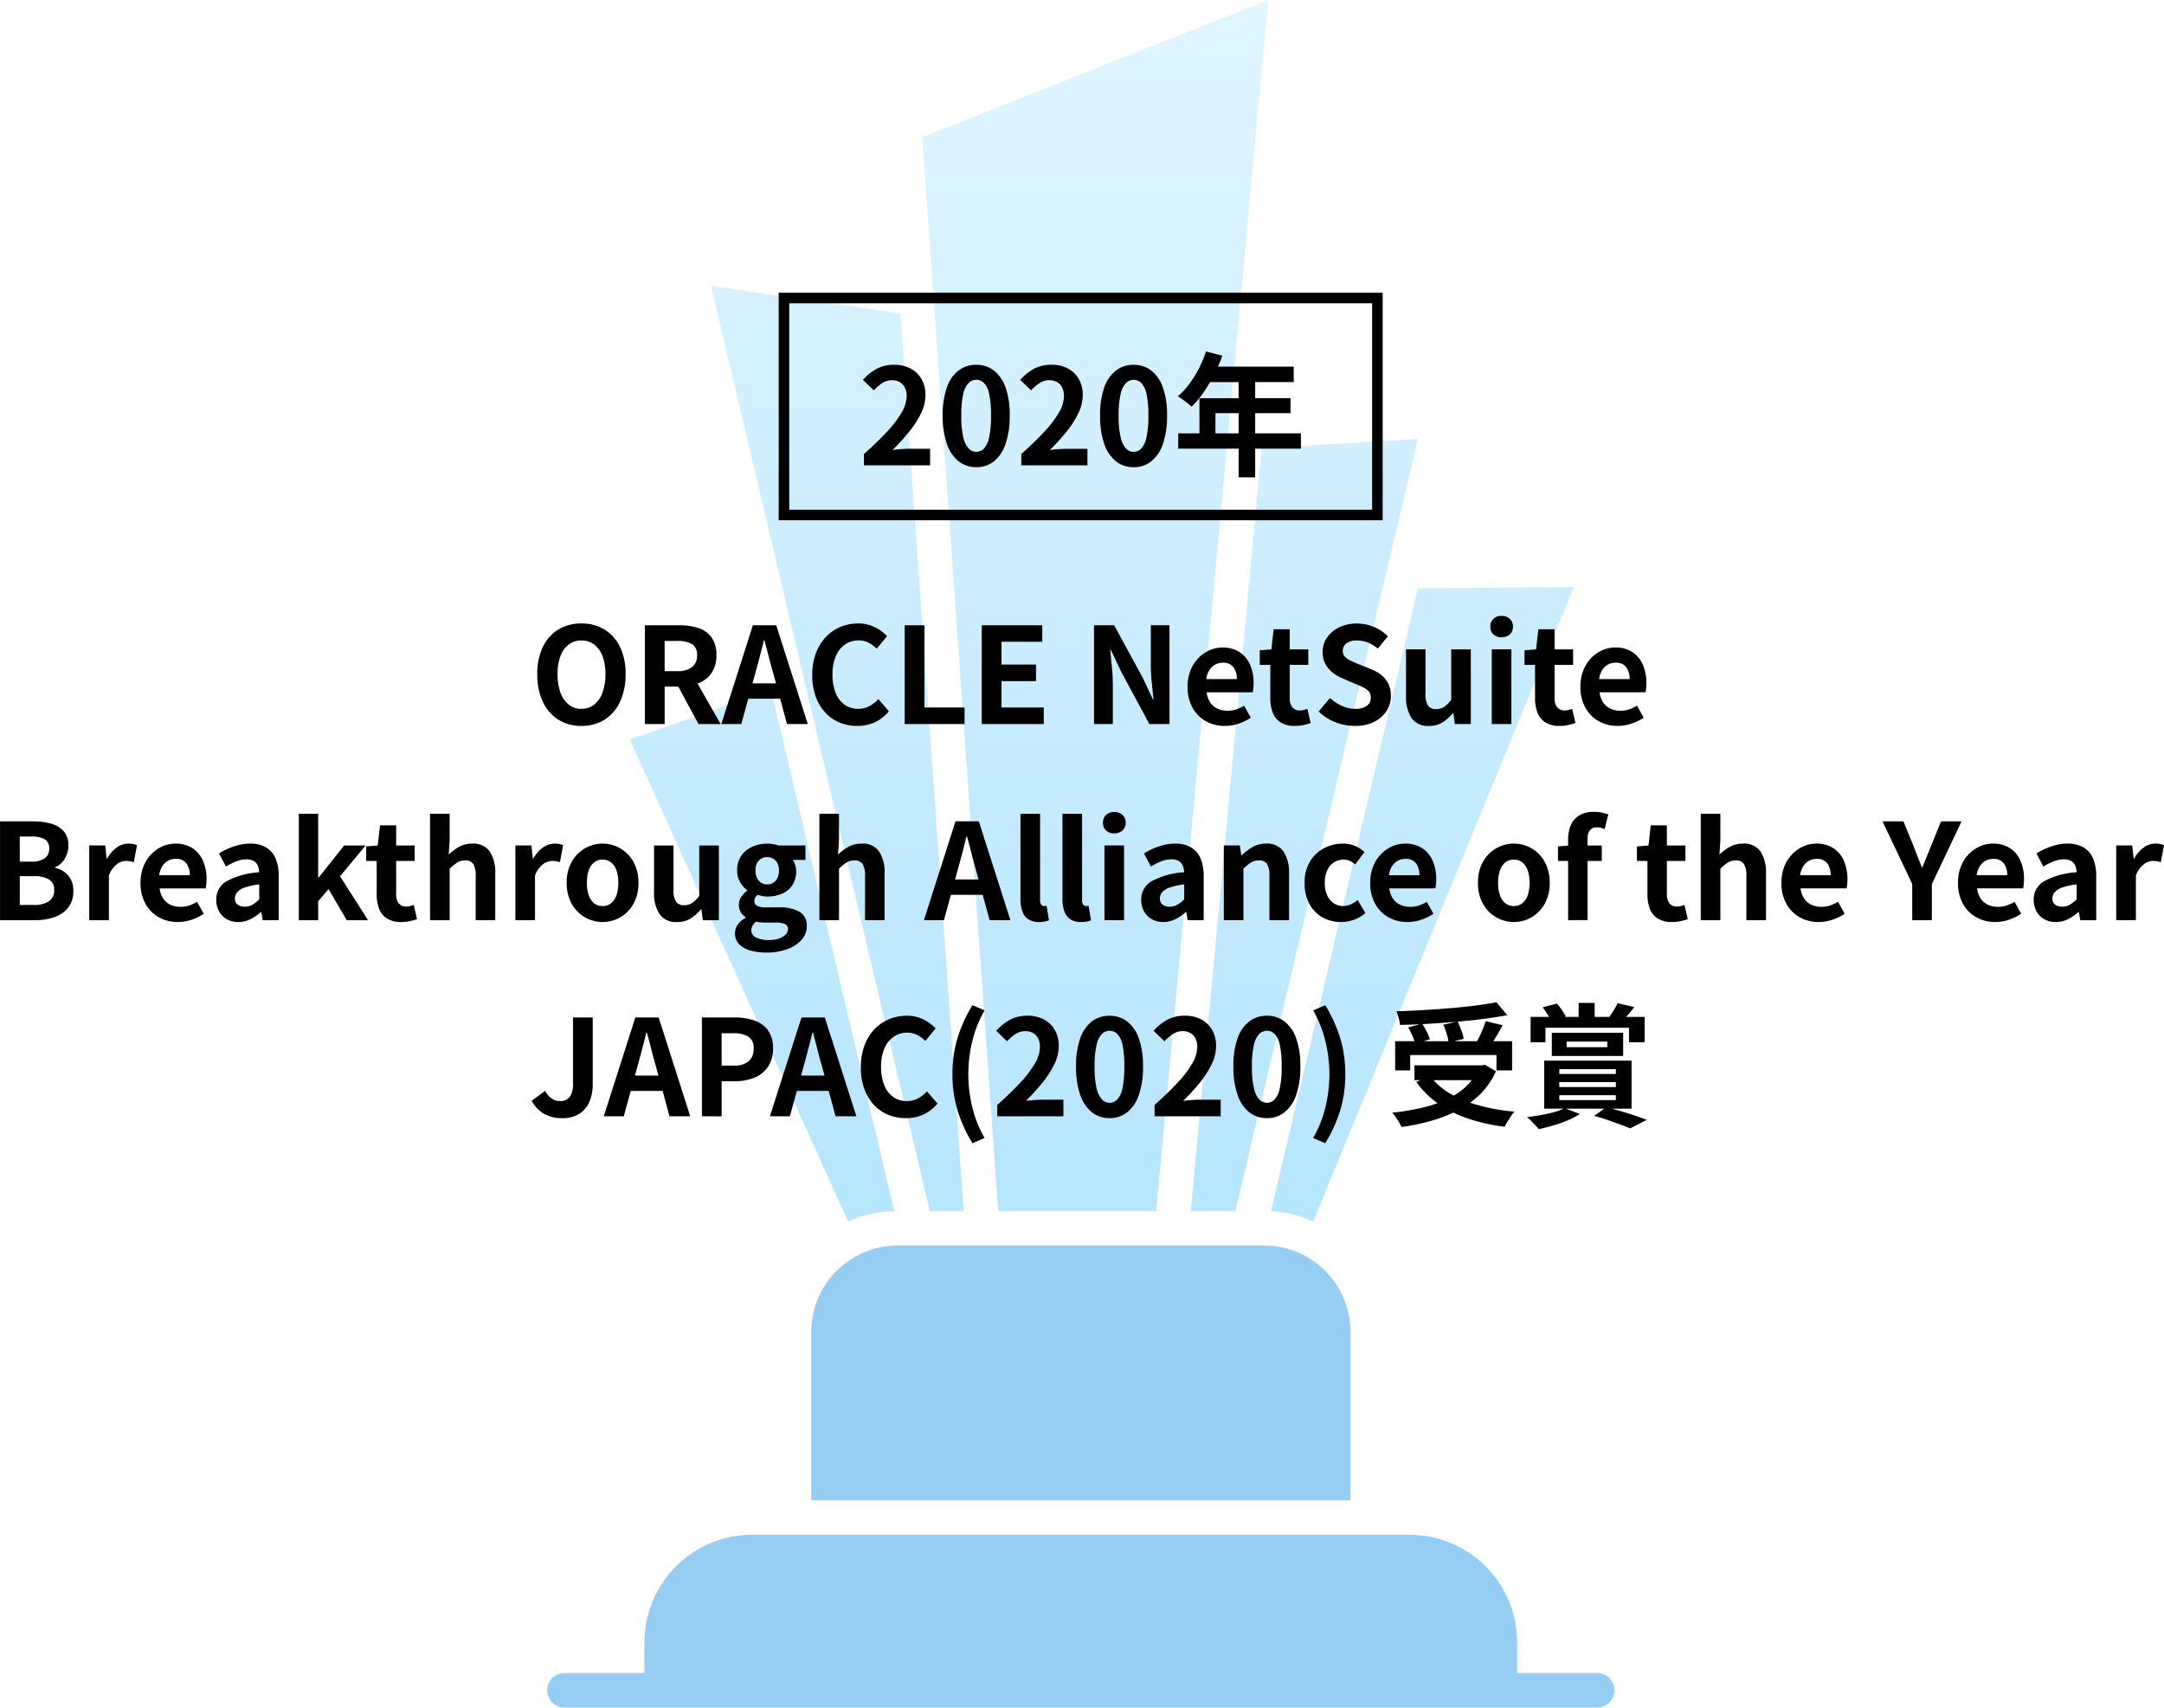
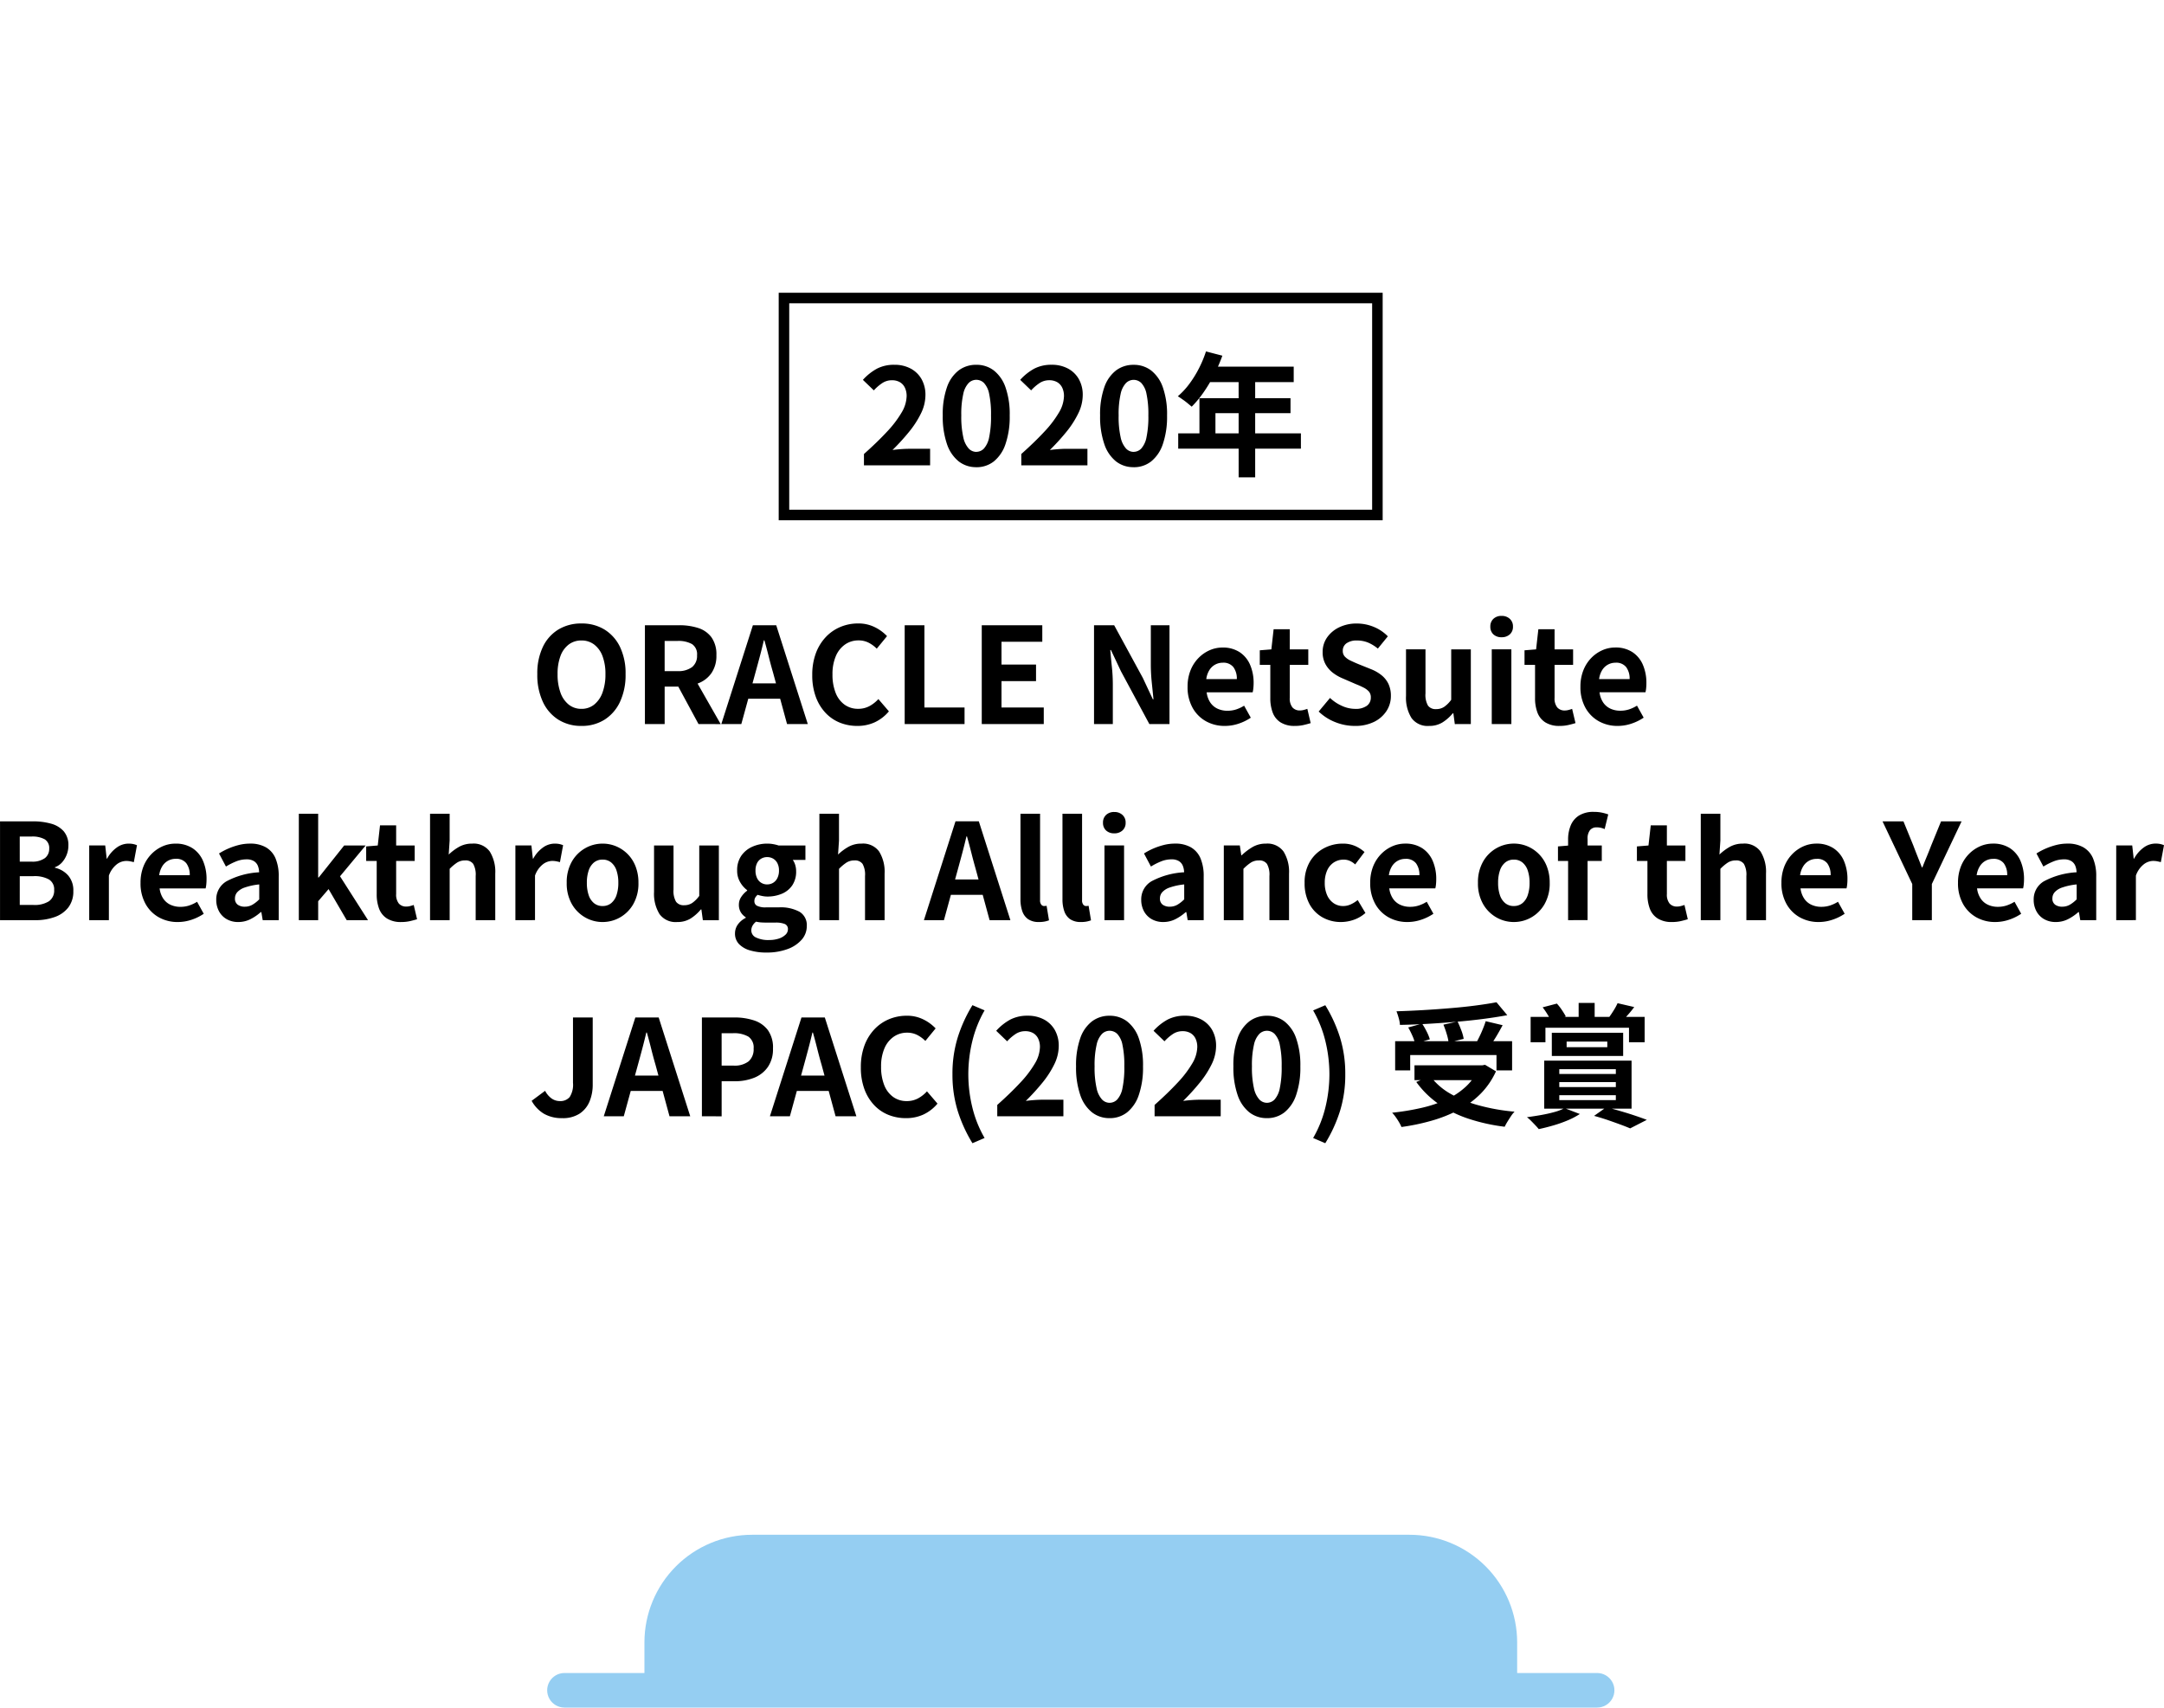
<svg xmlns="http://www.w3.org/2000/svg" width="205.644" height="162.254" viewBox="0 0 205.644 162.254">
  <defs>
    <linearGradient id="linear-gradient" x1="0.5" x2="0.5" y2="1" gradientUnits="objectBoundingBox">
      <stop offset="0" stop-color="#c1ecff" />
      <stop offset="1" stop-color="#6ecdff" />
    </linearGradient>
    <clipPath id="clip-path">
-       <path id="パス_7379" data-name="パス 7379" d="M15.851,36.03a8.216,8.216,0,0,0-8.212,8.209v16H58.881v-16a8.214,8.214,0,0,0-8.209-8.209Z" transform="translate(-7.639 -36.03)" fill="#95cef2" />
-     </clipPath>
+       </clipPath>
    <clipPath id="clip-path-2">
      <path id="パス_7380" data-name="パス 7380" d="M19.466,44.4A10.23,10.23,0,0,0,9.24,54.628v2.907h-7.6a1.642,1.642,0,1,0,0,3.285H99.775a1.642,1.642,0,1,0,0-3.285h-7.6V54.628A10.231,10.231,0,0,0,81.948,44.4Z" transform="translate(0 -44.396)" fill="#95cef2" />
    </clipPath>
  </defs>
  <g id="award_01" transform="translate(1813 22740.789)">
    <g id="グループ_3972" data-name="グループ 3972" transform="translate(-1761 -22740.789)">
-       <path id="パス_7378" data-name="パス 7378" d="M2.389,70.261l20.76,45.822a10.154,10.154,0,0,1,4.372-.985l-11.7-49.534ZM77.282,55.9,63.321,115.1a10.132,10.132,0,0,1,4.007.985L92.1,55.775ZM62.435,42.6,55.7,115.065h4.237L77.282,41.713ZM30.9,115.065H34.12l-6.011-85.3-18-2.595ZM30.181,13.037,37.4,115.065H52.416L63.059,0Z" transform="translate(5.458)" opacity="0.5" fill="url(#linear-gradient)" />
      <g id="グループ_3565" data-name="グループ 3565" transform="translate(25.092 118.349)">
        <g id="グループ_3564" data-name="グループ 3564" clip-path="url(#clip-path)">
-           <rect id="長方形_11491" data-name="長方形 11491" width="24.632" height="51.441" transform="translate(-0.2 24.208) rotate(-89.526)" fill="#95cef2" />
-         </g>
+           </g>
      </g>
      <g id="グループ_3567" data-name="グループ 3567" transform="translate(0 145.83)">
        <g id="グループ_3566" data-name="グループ 3566" clip-path="url(#clip-path-2)">
          <rect id="長方形_11492" data-name="長方形 11492" width="17.263" height="101.55" transform="matrix(0.008, -1, 1, 0.008, -0.136, 16.423)" fill="#95cef2" />
        </g>
      </g>
    </g>
    <path id="パス_8039" data-name="パス 8039" d="M-83.849-3.333a4.042,4.042,0,0,1-2.186-.589,3.97,3.97,0,0,1-1.476-1.692,6.012,6.012,0,0,1-.532-2.636,5.815,5.815,0,0,1,.532-2.6,3.872,3.872,0,0,1,1.476-1.647,4.144,4.144,0,0,1,2.186-.57,4.1,4.1,0,0,1,2.192.577,3.936,3.936,0,0,1,1.47,1.647,5.774,5.774,0,0,1,.532,2.591,6.012,6.012,0,0,1-.532,2.636,3.985,3.985,0,0,1-1.47,1.692A4.033,4.033,0,0,1-83.849-3.333Zm0-1.622a1.894,1.894,0,0,0,1.21-.405,2.572,2.572,0,0,0,.792-1.147,4.943,4.943,0,0,0,.279-1.742,4.734,4.734,0,0,0-.279-1.717,2.45,2.45,0,0,0-.792-1.1,1.955,1.955,0,0,0-1.21-.386,1.955,1.955,0,0,0-1.21.386,2.409,2.409,0,0,0-.786,1.1,4.833,4.833,0,0,0-.272,1.717,5.048,5.048,0,0,0,.272,1.742,2.53,2.53,0,0,0,.786,1.147A1.894,1.894,0,0,0-83.849-4.955Zm6.032,1.445V-12.9h3.257a5.8,5.8,0,0,1,1.8.26,2.5,2.5,0,0,1,1.267.887,2.786,2.786,0,0,1,.469,1.7,2.891,2.891,0,0,1-.469,1.7,2.712,2.712,0,0,1-1.267.976,4.932,4.932,0,0,1-1.8.31h-1.381V-3.51Zm1.875-5.031h1.216a2.181,2.181,0,0,0,1.388-.38,1.358,1.358,0,0,0,.475-1.128,1.149,1.149,0,0,0-.475-1.058,2.636,2.636,0,0,0-1.388-.3h-1.216Zm3.219,5.031L-74.9-7.54l1.318-1.166,2.965,5.2Zm2.167,0,3-9.39h2.217l3,9.39H-64.31L-65.64-8.4q-.215-.735-.412-1.527t-.412-1.54h-.051q-.177.76-.386,1.546T-67.313-8.4L-68.656-3.51Zm1.863-2.408V-7.375h4.46v1.457Zm11.062,2.585a4.412,4.412,0,0,1-1.66-.31,3.827,3.827,0,0,1-1.362-.931A4.424,4.424,0,0,1-61.579-6.1a5.884,5.884,0,0,1-.336-2.065,5.838,5.838,0,0,1,.342-2.072,4.524,4.524,0,0,1,.944-1.54,4.051,4.051,0,0,1,1.394-.963,4.327,4.327,0,0,1,1.679-.329,3.459,3.459,0,0,1,1.6.361,4.059,4.059,0,0,1,1.147.843l-.976,1.191a3.053,3.053,0,0,0-.779-.57,2.084,2.084,0,0,0-.957-.215,2.2,2.2,0,0,0-1.273.386,2.538,2.538,0,0,0-.881,1.109,4.306,4.306,0,0,0-.317,1.736,4.636,4.636,0,0,0,.3,1.755,2.491,2.491,0,0,0,.849,1.121,2.159,2.159,0,0,0,1.286.393,2.222,2.222,0,0,0,1.083-.26,3.2,3.2,0,0,0,.843-.665l1,1.166a3.916,3.916,0,0,1-1.33,1.033A3.912,3.912,0,0,1-57.632-3.333Zm4.5-.177V-12.9h1.875v7.818h3.814V-3.51Zm7.324,0V-12.9h5.753v1.571h-3.877v2.167h3.282v1.571h-3.282v2.509h4.017V-3.51Zm10.669,0V-12.9h1.913L-30.5-7.895l.95,2.027h.063q-.076-.735-.165-1.609a16.594,16.594,0,0,1-.089-1.673V-12.9h1.774v9.39h-1.913l-2.7-5.018-.95-2.015h-.063q.063.76.152,1.609a15.974,15.974,0,0,1,.089,1.66V-3.51Zm12.431.177A3.616,3.616,0,0,1-24.5-3.777a3.283,3.283,0,0,1-1.273-1.28,3.989,3.989,0,0,1-.475-2A4.15,4.15,0,0,1-25.973-8.6a3.528,3.528,0,0,1,.748-1.172,3.385,3.385,0,0,1,1.064-.748,3,3,0,0,1,1.223-.26,2.894,2.894,0,0,1,1.635.437,2.713,2.713,0,0,1,.995,1.2,4.336,4.336,0,0,1,.336,1.755A4.541,4.541,0,0,1-20-6.9a2.5,2.5,0,0,1-.063.374h-4.372a2.214,2.214,0,0,0,.342.963,1.674,1.674,0,0,0,.684.589,2.21,2.21,0,0,0,.95.2,2.671,2.671,0,0,0,.811-.12,3.518,3.518,0,0,0,.773-.361l.634,1.14a4.676,4.676,0,0,1-1.166.57A4.1,4.1,0,0,1-22.71-3.333Zm-1.761-4.448h2.9a1.826,1.826,0,0,0-.323-1.134,1.2,1.2,0,0,0-1.02-.424,1.492,1.492,0,0,0-.7.171,1.484,1.484,0,0,0-.558.52A2.132,2.132,0,0,0-24.471-7.781Zm8.414,4.448a2.461,2.461,0,0,1-1.356-.336,1.878,1.878,0,0,1-.748-.931,3.848,3.848,0,0,1-.228-1.381V-9.137h-1v-1.381l1.1-.089.215-1.913h1.533v1.913h1.761v1.47h-1.761v3.143a1.346,1.346,0,0,0,.253.9.906.906,0,0,0,.722.291,1.424,1.424,0,0,0,.367-.051q.19-.051.329-.1l.317,1.356q-.291.089-.665.177A3.66,3.66,0,0,1-16.057-3.333Zm5.689,0a4.968,4.968,0,0,1-1.837-.355A4.8,4.8,0,0,1-13.789-4.7l1.077-1.292a4,4,0,0,0,1.134.754,3.055,3.055,0,0,0,1.248.285,1.81,1.81,0,0,0,1.115-.291.938.938,0,0,0,.38-.786A.824.824,0,0,0-9.018-6.6a1.7,1.7,0,0,0-.5-.374,7.8,7.8,0,0,0-.735-.329L-11.5-7.844a4.141,4.141,0,0,1-.906-.513,2.646,2.646,0,0,1-.722-.817,2.319,2.319,0,0,1-.285-1.178,2.38,2.38,0,0,1,.418-1.381,2.934,2.934,0,0,1,1.153-.969,3.744,3.744,0,0,1,1.673-.361,4.2,4.2,0,0,1,1.609.317,3.955,3.955,0,0,1,1.343.9l-.95,1.166a3.7,3.7,0,0,0-.925-.57,2.75,2.75,0,0,0-1.077-.2,1.628,1.628,0,0,0-.969.26.846.846,0,0,0-.361.729.764.764,0,0,0,.2.545,1.78,1.78,0,0,0,.532.374q.329.158.722.323l1.229.494a3.852,3.852,0,0,1,.995.57,2.392,2.392,0,0,1,.659.824,2.644,2.644,0,0,1,.234,1.166,2.567,2.567,0,0,1-.412,1.407A2.956,2.956,0,0,1-8.511-3.726,4.031,4.031,0,0,1-10.368-3.333Zm7.071,0A1.886,1.886,0,0,1-4.97-4.087a3.657,3.657,0,0,1-.52-2.1v-4.422h1.85v4.194A2.036,2.036,0,0,0-3.4-5.259a.893.893,0,0,0,.773.329,1.357,1.357,0,0,0,.754-.209,2.837,2.837,0,0,0,.678-.678v-4.79H.669v7.1H-.852L-.991-4.537h-.051a4.134,4.134,0,0,1-.988.874A2.359,2.359,0,0,1-3.3-3.333ZM2.658-3.51v-7.1H4.521v7.1ZM3.6-11.76a1.1,1.1,0,0,1-.786-.272.966.966,0,0,1-.291-.741.97.97,0,0,1,.291-.735,1.089,1.089,0,0,1,.786-.279,1.1,1.1,0,0,1,.773.279.95.95,0,0,1,.3.735.945.945,0,0,1-.3.741A1.115,1.115,0,0,1,3.6-11.76ZM9.108-3.333a2.461,2.461,0,0,1-1.356-.336A1.878,1.878,0,0,1,7-4.6a3.849,3.849,0,0,1-.228-1.381V-9.137h-1v-1.381l1.1-.089.215-1.913H8.627v1.913h1.761v1.47H8.627v3.143a1.346,1.346,0,0,0,.253.9A.906.906,0,0,0,9.6-4.8a1.424,1.424,0,0,0,.367-.051q.19-.051.329-.1L10.616-3.6q-.291.089-.665.177A3.66,3.66,0,0,1,9.108-3.333Zm5.512,0a3.616,3.616,0,0,1-1.787-.444,3.283,3.283,0,0,1-1.273-1.28,3.989,3.989,0,0,1-.475-2A4.15,4.15,0,0,1,11.357-8.6,3.527,3.527,0,0,1,12.1-9.776a3.385,3.385,0,0,1,1.064-.748,3,3,0,0,1,1.223-.26,2.894,2.894,0,0,1,1.635.437,2.713,2.713,0,0,1,.995,1.2,4.336,4.336,0,0,1,.336,1.755,4.539,4.539,0,0,1-.025.488,2.5,2.5,0,0,1-.063.374H12.9a2.214,2.214,0,0,0,.342.963,1.674,1.674,0,0,0,.684.589,2.21,2.21,0,0,0,.95.2,2.671,2.671,0,0,0,.811-.12,3.518,3.518,0,0,0,.773-.361l.634,1.14a4.676,4.676,0,0,1-1.166.57A4.1,4.1,0,0,1,14.62-3.333ZM12.859-7.781h2.9a1.826,1.826,0,0,0-.323-1.134,1.2,1.2,0,0,0-1.02-.424,1.492,1.492,0,0,0-.7.171,1.484,1.484,0,0,0-.558.52A2.131,2.131,0,0,0,12.859-7.781ZM-139.1,15.124V5.734h3.1a6.4,6.4,0,0,1,1.73.215,2.474,2.474,0,0,1,1.216.722,2.006,2.006,0,0,1,.45,1.381,2.329,2.329,0,0,1-.158.843,2.392,2.392,0,0,1-.437.729,1.683,1.683,0,0,1-.684.469v.051a2.36,2.36,0,0,1,1.254.729,2.148,2.148,0,0,1,.494,1.489,2.463,2.463,0,0,1-.475,1.552,2.8,2.8,0,0,1-1.293.912,5.4,5.4,0,0,1-1.856.3Zm1.875-5.563h1.1a2.016,2.016,0,0,0,1.293-.336,1.1,1.1,0,0,0,.405-.893.97.97,0,0,0-.418-.887,2.4,2.4,0,0,0-1.267-.266h-1.115Zm0,4.118h1.305a2.556,2.556,0,0,0,1.464-.348,1.229,1.229,0,0,0,.5-1.083,1.083,1.083,0,0,0-.5-.995,2.8,2.8,0,0,0-1.464-.31h-1.305Zm6.6,1.445v-7.1h1.521l.139,1.254h.038A3.126,3.126,0,0,1-128,8.218a1.9,1.9,0,0,1,1.09-.367,2.155,2.155,0,0,1,.488.044,2.239,2.239,0,0,1,.336.108l-.3,1.609q-.2-.051-.361-.082a2.088,2.088,0,0,0-.4-.032,1.5,1.5,0,0,0-.855.317,2.334,2.334,0,0,0-.754,1.077v4.232Zm8.414.177A3.616,3.616,0,0,1-124,14.858a3.283,3.283,0,0,1-1.273-1.28,3.99,3.99,0,0,1-.475-2,4.15,4.15,0,0,1,.272-1.546,3.528,3.528,0,0,1,.748-1.172,3.385,3.385,0,0,1,1.064-.748,3,3,0,0,1,1.223-.26,2.894,2.894,0,0,1,1.635.437,2.713,2.713,0,0,1,.995,1.2,4.336,4.336,0,0,1,.336,1.755,4.533,4.533,0,0,1-.025.488,2.5,2.5,0,0,1-.063.374h-4.372a2.214,2.214,0,0,0,.342.963,1.675,1.675,0,0,0,.684.589,2.21,2.21,0,0,0,.95.2,2.671,2.671,0,0,0,.811-.12,3.517,3.517,0,0,0,.773-.361l.634,1.14a4.676,4.676,0,0,1-1.166.57A4.1,4.1,0,0,1-122.212,15.3Zm-1.761-4.448h2.9a1.826,1.826,0,0,0-.323-1.134,1.2,1.2,0,0,0-1.02-.424,1.492,1.492,0,0,0-.7.171,1.484,1.484,0,0,0-.558.52A2.132,2.132,0,0,0-123.973,10.854Zm7.514,4.448a2.164,2.164,0,0,1-1.1-.272,1.884,1.884,0,0,1-.735-.754,2.258,2.258,0,0,1-.26-1.09,1.976,1.976,0,0,1,.976-1.755,7.41,7.41,0,0,1,3.1-.855,1.781,1.781,0,0,0-.127-.627.938.938,0,0,0-.374-.437,1.3,1.3,0,0,0-.7-.165,2.637,2.637,0,0,0-.976.19,6.235,6.235,0,0,0-.976.494l-.659-1.242a6.325,6.325,0,0,1,.887-.469,6.629,6.629,0,0,1,.988-.336,4.324,4.324,0,0,1,1.077-.133,2.951,2.951,0,0,1,1.508.355,2.191,2.191,0,0,1,.912,1.052,4.311,4.311,0,0,1,.3,1.723v4.144h-1.521l-.127-.76h-.063a4.538,4.538,0,0,1-.988.672A2.542,2.542,0,0,1-116.459,15.3Zm.621-1.457a1.423,1.423,0,0,0,.716-.184,3.119,3.119,0,0,0,.653-.513V11.728a6.03,6.03,0,0,0-1.369.291,1.7,1.7,0,0,0-.722.45.882.882,0,0,0-.215.577.7.7,0,0,0,.26.608A1.121,1.121,0,0,0-115.838,13.844Zm5.132,1.28V5.012h1.837v6.057h.051l2.42-3.041h2.04l-2.433,2.927,2.661,4.169h-2.027l-1.723-2.952-.988,1.153v1.8Zm9.732.177a2.461,2.461,0,0,1-1.356-.336,1.878,1.878,0,0,1-.748-.931,3.849,3.849,0,0,1-.228-1.381V9.5h-1V8.117l1.1-.089.215-1.913h1.533V8.028h1.761V9.5h-1.761V12.64a1.346,1.346,0,0,0,.253.9.906.906,0,0,0,.722.291,1.425,1.425,0,0,0,.367-.051q.19-.051.329-.1l.317,1.356q-.291.089-.665.177A3.66,3.66,0,0,1-100.974,15.3Zm2.737-.177V5.012h1.863V7.559l-.089,1.331a4.946,4.946,0,0,1,.963-.722,2.475,2.475,0,0,1,1.267-.317,1.886,1.886,0,0,1,1.673.754,3.657,3.657,0,0,1,.52,2.1v4.422H-93.9V10.93a2.08,2.08,0,0,0-.234-1.153.875.875,0,0,0-.767-.329,1.389,1.389,0,0,0-.754.2,4.246,4.246,0,0,0-.716.6v4.879Zm8.11,0v-7.1h1.521l.139,1.254h.038A3.125,3.125,0,0,1-87.5,8.218a1.9,1.9,0,0,1,1.09-.367,2.156,2.156,0,0,1,.488.044A2.24,2.24,0,0,1-85.591,8l-.3,1.609q-.2-.051-.361-.082a2.088,2.088,0,0,0-.4-.032,1.5,1.5,0,0,0-.855.317,2.334,2.334,0,0,0-.754,1.077v4.232Zm8.287.177a3.315,3.315,0,0,1-1.666-.444,3.38,3.38,0,0,1-1.261-1.273,3.939,3.939,0,0,1-.482-2.008,3.939,3.939,0,0,1,.482-2.008,3.38,3.38,0,0,1,1.261-1.273,3.315,3.315,0,0,1,1.666-.444,3.3,3.3,0,0,1,1.28.253,3.4,3.4,0,0,1,1.09.729A3.4,3.4,0,0,1-78.711,10a4.187,4.187,0,0,1,.279,1.578,3.939,3.939,0,0,1-.482,2.008,3.38,3.38,0,0,1-1.261,1.273A3.315,3.315,0,0,1-81.841,15.3Zm0-1.521a1.256,1.256,0,0,0,.817-.272,1.654,1.654,0,0,0,.507-.767,3.57,3.57,0,0,0,.171-1.166,3.57,3.57,0,0,0-.171-1.166,1.654,1.654,0,0,0-.507-.767,1.256,1.256,0,0,0-.817-.272,1.256,1.256,0,0,0-.817.272,1.654,1.654,0,0,0-.507.767,3.569,3.569,0,0,0-.171,1.166,3.569,3.569,0,0,0,.171,1.166,1.654,1.654,0,0,0,.507.767A1.256,1.256,0,0,0-81.841,13.781Zm7.083,1.521a1.886,1.886,0,0,1-1.673-.754,3.657,3.657,0,0,1-.52-2.1V8.028h1.85v4.194a2.036,2.036,0,0,0,.241,1.153.893.893,0,0,0,.773.329,1.357,1.357,0,0,0,.754-.209,2.837,2.837,0,0,0,.678-.678V8.028h1.863v7.1h-1.521l-.139-1.026H-72.5a4.135,4.135,0,0,1-.988.874A2.359,2.359,0,0,1-74.757,15.3Zm8.452,2.9a5.368,5.368,0,0,1-1.508-.2,2.36,2.36,0,0,1-1.058-.6,1.423,1.423,0,0,1-.386-1.033A1.456,1.456,0,0,1-69,15.555a2.008,2.008,0,0,1,.76-.646v-.063a1.486,1.486,0,0,1-.463-.469,1.355,1.355,0,0,1-.184-.735,1.305,1.305,0,0,1,.234-.741,2.246,2.246,0,0,1,.551-.577v-.051a2.507,2.507,0,0,1-.659-.748,2.111,2.111,0,0,1-.291-1.115A2.392,2.392,0,0,1-68.656,9,2.5,2.5,0,0,1-67.6,8.142,3.408,3.408,0,0,1-66.2,7.851a3.224,3.224,0,0,1,.589.051,3.759,3.759,0,0,1,.5.127h2.547V9.4h-1.2a1.616,1.616,0,0,1,.228.469,2,2,0,0,1,.089.608,2.317,2.317,0,0,1-.367,1.337,2.234,2.234,0,0,1-.988.8,3.505,3.505,0,0,1-1.394.266,2.4,2.4,0,0,1-.431-.044,4.012,4.012,0,0,1-.482-.12,1.232,1.232,0,0,0-.222.26.682.682,0,0,0-.082.361.469.469,0,0,0,.247.418,1.773,1.773,0,0,0,.868.152h1.216a3.747,3.747,0,0,1,1.964.424,1.47,1.47,0,0,1,.684,1.35,1.94,1.94,0,0,1-.475,1.286,3.241,3.241,0,0,1-1.343.9A5.662,5.662,0,0,1-66.305,18.2Zm.1-6.475a1.087,1.087,0,0,0,.57-.152,1.081,1.081,0,0,0,.405-.45,1.558,1.558,0,0,0,.152-.716,1.48,1.48,0,0,0-.152-.7,1.054,1.054,0,0,0-.405-.431,1.123,1.123,0,0,0-.57-.146,1.1,1.1,0,0,0-.558.146,1.014,1.014,0,0,0-.4.431,1.534,1.534,0,0,0-.146.7,1.615,1.615,0,0,0,.146.716,1.041,1.041,0,0,0,.4.45A1.063,1.063,0,0,0-66.2,11.728Zm.177,5.284a2.868,2.868,0,0,0,.944-.139,1.633,1.633,0,0,0,.627-.367A.7.7,0,0,0-64.227,16a.507.507,0,0,0-.3-.513,2.259,2.259,0,0,0-.874-.133h-.874q-.317,0-.545-.019a2.7,2.7,0,0,1-.431-.07,1.254,1.254,0,0,0-.348.4.942.942,0,0,0-.108.437.739.739,0,0,0,.456.672A2.648,2.648,0,0,0-66.027,17.012Zm4.79-1.888V5.012h1.863V7.559l-.089,1.331a4.946,4.946,0,0,1,.963-.722,2.475,2.475,0,0,1,1.267-.317A1.886,1.886,0,0,1-55.56,8.6a3.657,3.657,0,0,1,.52,2.1v4.422H-56.9V10.93a2.081,2.081,0,0,0-.234-1.153.876.876,0,0,0-.767-.329,1.389,1.389,0,0,0-.754.2,4.244,4.244,0,0,0-.716.6v4.879Zm9.934,0,3-9.39h2.217l3,9.39h-1.977l-1.33-4.891Q-46.6,9.5-46.8,8.706t-.412-1.54h-.051q-.177.76-.386,1.546t-.412,1.521L-49.4,15.124Zm1.863-2.408V11.259h4.46v1.457Zm9.073,2.585a1.754,1.754,0,0,1-1.039-.272,1.527,1.527,0,0,1-.551-.76,3.425,3.425,0,0,1-.171-1.134V5.012h1.863v8.2a.641.641,0,0,0,.12.444.345.345,0,0,0,.247.127.926.926,0,0,0,.114-.006l.139-.019.228,1.381a2.738,2.738,0,0,1-.4.114A2.635,2.635,0,0,1-40.367,15.3Zm3.991,0a1.754,1.754,0,0,1-1.039-.272,1.527,1.527,0,0,1-.551-.76,3.425,3.425,0,0,1-.171-1.134V5.012h1.863v8.2a.641.641,0,0,0,.12.444.345.345,0,0,0,.247.127.926.926,0,0,0,.114-.006l.139-.019.228,1.381a2.738,2.738,0,0,1-.4.114A2.635,2.635,0,0,1-36.376,15.3Zm2.23-.177v-7.1h1.863v7.1Zm.938-8.249a1.1,1.1,0,0,1-.786-.272.966.966,0,0,1-.291-.741.97.97,0,0,1,.291-.735,1.089,1.089,0,0,1,.786-.279,1.1,1.1,0,0,1,.773.279.95.95,0,0,1,.3.735.945.945,0,0,1-.3.741A1.115,1.115,0,0,1-33.208,6.875Zm4.65,8.427a2.164,2.164,0,0,1-1.1-.272,1.884,1.884,0,0,1-.735-.754,2.258,2.258,0,0,1-.26-1.09,1.976,1.976,0,0,1,.976-1.755,7.41,7.41,0,0,1,3.1-.855,1.781,1.781,0,0,0-.127-.627.938.938,0,0,0-.374-.437,1.3,1.3,0,0,0-.7-.165,2.637,2.637,0,0,0-.976.19,6.236,6.236,0,0,0-.976.494l-.659-1.242a6.325,6.325,0,0,1,.887-.469,6.63,6.63,0,0,1,.988-.336,4.324,4.324,0,0,1,1.077-.133,2.951,2.951,0,0,1,1.508.355,2.191,2.191,0,0,1,.912,1.052,4.311,4.311,0,0,1,.3,1.723v4.144h-1.521l-.127-.76h-.063a4.538,4.538,0,0,1-.988.672A2.542,2.542,0,0,1-28.557,15.3Zm.621-1.457a1.423,1.423,0,0,0,.716-.184,3.119,3.119,0,0,0,.653-.513V11.728a6.03,6.03,0,0,0-1.369.291,1.7,1.7,0,0,0-.722.45.882.882,0,0,0-.215.577.7.7,0,0,0,.26.608A1.121,1.121,0,0,0-27.937,13.844Zm5.132,1.28v-7.1h1.521l.139.938h.038A5.425,5.425,0,0,1-20.08,8.18a2.468,2.468,0,0,1,1.28-.329,1.886,1.886,0,0,1,1.673.754,3.657,3.657,0,0,1,.52,2.1v4.422h-1.863V10.93a2.081,2.081,0,0,0-.234-1.153.875.875,0,0,0-.767-.329,1.389,1.389,0,0,0-.754.2,4.245,4.245,0,0,0-.716.6v4.879Zm11.138.177a3.52,3.52,0,0,1-1.761-.444,3.191,3.191,0,0,1-1.242-1.273,4.115,4.115,0,0,1-.456-2.008,3.82,3.82,0,0,1,.5-2.008,3.408,3.408,0,0,1,1.33-1.273A3.746,3.746,0,0,1-11.5,7.851a2.884,2.884,0,0,1,1.166.222,3.311,3.311,0,0,1,.9.577l-.887,1.178a1.9,1.9,0,0,0-.52-.342,1.4,1.4,0,0,0-.558-.114,1.694,1.694,0,0,0-.957.272,1.753,1.753,0,0,0-.634.767,2.828,2.828,0,0,0-.222,1.166,2.828,2.828,0,0,0,.222,1.166,1.787,1.787,0,0,0,.621.767,1.569,1.569,0,0,0,.906.272,1.726,1.726,0,0,0,.735-.165,2.979,2.979,0,0,0,.646-.405l.735,1.229a3.31,3.31,0,0,1-1.121.653A3.707,3.707,0,0,1-11.667,15.3Zm6.31,0a3.616,3.616,0,0,1-1.787-.444,3.283,3.283,0,0,1-1.273-1.28,3.989,3.989,0,0,1-.475-2,4.15,4.15,0,0,1,.272-1.546,3.528,3.528,0,0,1,.748-1.172A3.385,3.385,0,0,1-6.807,8.11a3,3,0,0,1,1.223-.26,2.894,2.894,0,0,1,1.635.437,2.713,2.713,0,0,1,.995,1.2,4.336,4.336,0,0,1,.336,1.755,4.54,4.54,0,0,1-.025.488,2.5,2.5,0,0,1-.063.374H-7.08a2.214,2.214,0,0,0,.342.963,1.674,1.674,0,0,0,.684.589,2.21,2.21,0,0,0,.95.2,2.671,2.671,0,0,0,.811-.12,3.518,3.518,0,0,0,.773-.361l.634,1.14a4.676,4.676,0,0,1-1.166.57A4.1,4.1,0,0,1-5.356,15.3Zm-1.761-4.448h2.9A1.826,1.826,0,0,0-4.539,9.72,1.2,1.2,0,0,0-5.559,9.3a1.492,1.492,0,0,0-.7.171,1.484,1.484,0,0,0-.558.52A2.131,2.131,0,0,0-7.118,10.854ZM4.756,15.3a3.315,3.315,0,0,1-1.666-.444,3.38,3.38,0,0,1-1.261-1.273,3.939,3.939,0,0,1-.482-2.008,3.939,3.939,0,0,1,.482-2.008A3.38,3.38,0,0,1,3.089,8.294,3.355,3.355,0,0,1,6.035,8.1,3.372,3.372,0,0,1,7.885,10a4.187,4.187,0,0,1,.279,1.578,3.939,3.939,0,0,1-.482,2.008,3.38,3.38,0,0,1-1.261,1.273A3.315,3.315,0,0,1,4.756,15.3Zm0-1.521a1.256,1.256,0,0,0,.817-.272,1.654,1.654,0,0,0,.507-.767,3.57,3.57,0,0,0,.171-1.166A3.57,3.57,0,0,0,6.08,10.41a1.654,1.654,0,0,0-.507-.767,1.256,1.256,0,0,0-.817-.272,1.256,1.256,0,0,0-.817.272,1.655,1.655,0,0,0-.507.767,3.57,3.57,0,0,0-.171,1.166,3.57,3.57,0,0,0,.171,1.166,1.655,1.655,0,0,0,.507.767A1.256,1.256,0,0,0,4.756,13.781Zm5.157,1.343V7.458a3.441,3.441,0,0,1,.247-1.331,2.022,2.022,0,0,1,.786-.944,2.59,2.59,0,0,1,1.426-.348,3.577,3.577,0,0,1,.773.076,4.591,4.591,0,0,1,.583.165l-.342,1.394a1.783,1.783,0,0,0-.76-.165.79.79,0,0,0-.634.266,1.292,1.292,0,0,0-.228.849v7.7ZM8.95,9.5V8.117l1.064-.089h3.1V9.5Zm10.834,5.8a2.461,2.461,0,0,1-1.356-.336,1.878,1.878,0,0,1-.748-.931,3.849,3.849,0,0,1-.228-1.381V9.5h-1V8.117l1.1-.089.215-1.913H19.3V8.028h1.761V9.5H19.3V12.64a1.346,1.346,0,0,0,.253.9.906.906,0,0,0,.722.291,1.424,1.424,0,0,0,.367-.051q.19-.051.329-.1l.317,1.356q-.291.089-.665.177A3.66,3.66,0,0,1,19.784,15.3Zm2.737-.177V5.012h1.863V7.559L24.295,8.89a4.946,4.946,0,0,1,.963-.722,2.475,2.475,0,0,1,1.267-.317A1.886,1.886,0,0,1,28.2,8.6a3.657,3.657,0,0,1,.52,2.1v4.422H26.854V10.93a2.081,2.081,0,0,0-.234-1.153.875.875,0,0,0-.767-.329,1.389,1.389,0,0,0-.754.2,4.245,4.245,0,0,0-.716.6v4.879Zm11.2.177a3.616,3.616,0,0,1-1.787-.444,3.283,3.283,0,0,1-1.273-1.28,3.989,3.989,0,0,1-.475-2,4.15,4.15,0,0,1,.272-1.546,3.528,3.528,0,0,1,.748-1.172,3.385,3.385,0,0,1,1.064-.748,3,3,0,0,1,1.223-.26,2.894,2.894,0,0,1,1.635.437,2.713,2.713,0,0,1,.995,1.2,4.336,4.336,0,0,1,.336,1.755,4.541,4.541,0,0,1-.025.488,2.5,2.5,0,0,1-.063.374H32a2.214,2.214,0,0,0,.342.963,1.674,1.674,0,0,0,.684.589,2.21,2.21,0,0,0,.95.2,2.671,2.671,0,0,0,.811-.12,3.518,3.518,0,0,0,.773-.361l.634,1.14a4.676,4.676,0,0,1-1.166.57A4.1,4.1,0,0,1,33.722,15.3Zm-1.761-4.448h2.9A1.826,1.826,0,0,0,34.54,9.72,1.2,1.2,0,0,0,33.52,9.3a1.468,1.468,0,0,0-1.254.691A2.131,2.131,0,0,0,31.961,10.854Zm10.657,4.27V11.69L39.792,5.734h1.989l.938,2.294q.2.532.4,1.033t.412,1.045h.051q.215-.545.424-1.045t.412-1.033l.938-2.294h1.951L44.48,11.69v3.434ZM50.5,15.3a3.616,3.616,0,0,1-1.787-.444,3.283,3.283,0,0,1-1.273-1.28,3.989,3.989,0,0,1-.475-2,4.15,4.15,0,0,1,.272-1.546,3.528,3.528,0,0,1,.748-1.172,3.385,3.385,0,0,1,1.064-.748,3,3,0,0,1,1.223-.26,2.894,2.894,0,0,1,1.635.437,2.713,2.713,0,0,1,.995,1.2,4.336,4.336,0,0,1,.336,1.755,4.541,4.541,0,0,1-.025.488,2.5,2.5,0,0,1-.063.374H48.776a2.214,2.214,0,0,0,.342.963,1.674,1.674,0,0,0,.684.589,2.21,2.21,0,0,0,.95.2,2.671,2.671,0,0,0,.811-.12,3.518,3.518,0,0,0,.773-.361l.634,1.14a4.676,4.676,0,0,1-1.166.57A4.1,4.1,0,0,1,50.5,15.3Zm-1.761-4.448h2.9a1.826,1.826,0,0,0-.323-1.134A1.2,1.2,0,0,0,50.3,9.3a1.468,1.468,0,0,0-1.254.691A2.132,2.132,0,0,0,48.738,10.854ZM56.252,15.3a2.164,2.164,0,0,1-1.1-.272,1.884,1.884,0,0,1-.735-.754,2.258,2.258,0,0,1-.26-1.09,1.976,1.976,0,0,1,.976-1.755,7.41,7.41,0,0,1,3.1-.855,1.781,1.781,0,0,0-.127-.627.938.938,0,0,0-.374-.437,1.3,1.3,0,0,0-.7-.165,2.638,2.638,0,0,0-.976.19,6.237,6.237,0,0,0-.976.494l-.659-1.242a6.324,6.324,0,0,1,.887-.469,6.63,6.63,0,0,1,.988-.336,4.324,4.324,0,0,1,1.077-.133,2.951,2.951,0,0,1,1.508.355A2.191,2.191,0,0,1,59.8,9.257a4.311,4.311,0,0,1,.3,1.723v4.144H58.584l-.127-.76h-.063a4.538,4.538,0,0,1-.988.672A2.542,2.542,0,0,1,56.252,15.3Zm.621-1.457a1.423,1.423,0,0,0,.716-.184,3.119,3.119,0,0,0,.653-.513V11.728a6.03,6.03,0,0,0-1.369.291,1.7,1.7,0,0,0-.722.45.882.882,0,0,0-.215.577.7.7,0,0,0,.26.608A1.121,1.121,0,0,0,56.873,13.844ZM62,15.124v-7.1h1.521l.139,1.254H63.7a3.125,3.125,0,0,1,.925-1.064,1.9,1.9,0,0,1,1.09-.367,2.155,2.155,0,0,1,.488.044A2.239,2.239,0,0,1,66.541,8l-.3,1.609q-.2-.051-.361-.082a2.088,2.088,0,0,0-.4-.032,1.5,1.5,0,0,0-.855.317,2.334,2.334,0,0,0-.754,1.077v4.232ZM-85.68,33.936a3.38,3.38,0,0,1-1.723-.412,3.232,3.232,0,0,1-1.178-1.235l1.28-.95a2.041,2.041,0,0,0,.634.741,1.354,1.354,0,0,0,.76.234,1.151,1.151,0,0,0,.938-.38,2.17,2.17,0,0,0,.317-1.356V24.369h1.875V30.73a4.155,4.155,0,0,1-.3,1.616,2.549,2.549,0,0,1-.944,1.159A2.905,2.905,0,0,1-85.68,33.936Zm3.953-.177,3-9.39h2.217l3,9.39H-75.48l-1.33-4.891q-.215-.735-.412-1.527t-.412-1.54h-.051q-.177.76-.386,1.546t-.412,1.521l-1.343,4.891Zm1.863-2.408V29.894h4.46v1.457Zm7.463,2.408v-9.39h3.079a5.851,5.851,0,0,1,1.869.279,2.683,2.683,0,0,1,1.318.919,2.831,2.831,0,0,1,.488,1.755,2.97,2.97,0,0,1-.488,1.755A2.875,2.875,0,0,1-67.44,30.1a4.859,4.859,0,0,1-1.831.329h-1.254v3.333Zm1.875-4.815H-69.4a2.172,2.172,0,0,0,1.438-.405,1.511,1.511,0,0,0,.475-1.216,1.245,1.245,0,0,0-.5-1.134,2.744,2.744,0,0,0-1.476-.323h-1.064Zm4.587,4.815,3-9.39h2.217l3,9.39h-1.977l-1.33-4.891q-.215-.735-.412-1.527t-.412-1.54H-61.9q-.177.76-.386,1.546t-.412,1.521l-1.343,4.891Zm1.863-2.408V29.894h4.46v1.457Zm11.062,2.585a4.412,4.412,0,0,1-1.66-.31,3.827,3.827,0,0,1-1.362-.931,4.424,4.424,0,0,1-.925-1.521,5.884,5.884,0,0,1-.336-2.065,5.838,5.838,0,0,1,.342-2.072,4.524,4.524,0,0,1,.944-1.54,4.051,4.051,0,0,1,1.394-.963,4.327,4.327,0,0,1,1.679-.329,3.459,3.459,0,0,1,1.6.361,4.059,4.059,0,0,1,1.147.843l-.976,1.191a3.053,3.053,0,0,0-.779-.57,2.084,2.084,0,0,0-.957-.215,2.2,2.2,0,0,0-1.273.386,2.538,2.538,0,0,0-.881,1.109,4.305,4.305,0,0,0-.317,1.736,4.636,4.636,0,0,0,.3,1.755,2.491,2.491,0,0,0,.849,1.121,2.159,2.159,0,0,0,1.286.393,2.222,2.222,0,0,0,1.083-.26,3.2,3.2,0,0,0,.843-.665l1,1.166a3.916,3.916,0,0,1-1.33,1.033A3.912,3.912,0,0,1-53.013,33.936Zm6.323,2.382a13.718,13.718,0,0,1-1.4-3.066,11.6,11.6,0,0,1-.5-3.485,11.643,11.643,0,0,1,.5-3.5,13.718,13.718,0,0,1,1.4-3.066l1.153.494a11.138,11.138,0,0,0-1.172,2.952,13.324,13.324,0,0,0-.374,3.117,13.324,13.324,0,0,0,.374,3.117,10.945,10.945,0,0,0,1.172,2.94Zm2.357-2.56V32.681q1.28-1.14,2.186-2.116a10.156,10.156,0,0,0,1.388-1.818,3.19,3.19,0,0,0,.482-1.565,1.821,1.821,0,0,0-.165-.8,1.2,1.2,0,0,0-.475-.526,1.482,1.482,0,0,0-.767-.184,1.636,1.636,0,0,0-.931.285,4.216,4.216,0,0,0-.779.678l-1.039-1a5.091,5.091,0,0,1,1.35-1.071,3.5,3.5,0,0,1,1.641-.361,3.2,3.2,0,0,1,1.552.361,2.577,2.577,0,0,1,1.033,1.007,3.025,3.025,0,0,1,.367,1.521,3.964,3.964,0,0,1-.424,1.73,9.007,9.007,0,0,1-1.134,1.755A21.016,21.016,0,0,1-41.622,32.3q.367-.051.792-.082t.754-.032h2.027v1.571Zm10.669.177a2.654,2.654,0,0,1-1.666-.551,3.54,3.54,0,0,1-1.115-1.647,8.009,8.009,0,0,1-.4-2.718,7.743,7.743,0,0,1,.4-2.68,3.415,3.415,0,0,1,1.115-1.6,2.717,2.717,0,0,1,1.666-.532,2.688,2.688,0,0,1,1.673.539,3.481,3.481,0,0,1,1.109,1.6,7.689,7.689,0,0,1,.4,2.674,8.009,8.009,0,0,1-.4,2.718,3.563,3.563,0,0,1-1.109,1.647A2.647,2.647,0,0,1-33.664,33.936Zm0-1.457a1.008,1.008,0,0,0,.735-.317,2.239,2.239,0,0,0,.494-1.071,9.478,9.478,0,0,0,.177-2.072,9.222,9.222,0,0,0-.177-2.046,2.088,2.088,0,0,0-.494-1.039,1.04,1.04,0,0,0-.735-.3,1.033,1.033,0,0,0-.716.3,2.123,2.123,0,0,0-.513,1.039,8.627,8.627,0,0,0-.19,2.046,8.865,8.865,0,0,0,.19,2.072,2.276,2.276,0,0,0,.513,1.071A1,1,0,0,0-33.664,32.479Zm4.283,1.28V32.681q1.28-1.14,2.186-2.116a10.156,10.156,0,0,0,1.388-1.818,3.19,3.19,0,0,0,.482-1.565,1.821,1.821,0,0,0-.165-.8,1.2,1.2,0,0,0-.475-.526,1.482,1.482,0,0,0-.767-.184,1.636,1.636,0,0,0-.931.285,4.216,4.216,0,0,0-.779.678l-1.039-1a5.091,5.091,0,0,1,1.35-1.071,3.5,3.5,0,0,1,1.641-.361,3.2,3.2,0,0,1,1.552.361,2.577,2.577,0,0,1,1.033,1.007,3.025,3.025,0,0,1,.367,1.521,3.964,3.964,0,0,1-.424,1.73A9.007,9.007,0,0,1-25.1,30.578,21.018,21.018,0,0,1-26.669,32.3q.367-.051.792-.082t.754-.032H-23.1v1.571Zm10.669.177a2.654,2.654,0,0,1-1.666-.551,3.54,3.54,0,0,1-1.115-1.647,8.01,8.01,0,0,1-.4-2.718,7.744,7.744,0,0,1,.4-2.68,3.415,3.415,0,0,1,1.115-1.6,2.717,2.717,0,0,1,1.666-.532,2.688,2.688,0,0,1,1.673.539,3.481,3.481,0,0,1,1.109,1.6,7.689,7.689,0,0,1,.4,2.674,8.009,8.009,0,0,1-.4,2.718,3.563,3.563,0,0,1-1.109,1.647A2.647,2.647,0,0,1-18.712,33.936Zm0-1.457a1.008,1.008,0,0,0,.735-.317,2.239,2.239,0,0,0,.494-1.071,9.477,9.477,0,0,0,.177-2.072,9.222,9.222,0,0,0-.177-2.046,2.088,2.088,0,0,0-.494-1.039,1.04,1.04,0,0,0-.735-.3,1.033,1.033,0,0,0-.716.3,2.123,2.123,0,0,0-.513,1.039,8.627,8.627,0,0,0-.19,2.046,8.866,8.866,0,0,0,.19,2.072,2.276,2.276,0,0,0,.513,1.071A1,1,0,0,0-18.712,32.479Zm5.55,3.839-1.153-.494a10.945,10.945,0,0,0,1.172-2.94,13.324,13.324,0,0,0,.374-3.117,13.324,13.324,0,0,0-.374-3.117A11.138,11.138,0,0,0-14.315,23.7l1.153-.494a13.719,13.719,0,0,1,1.4,3.066,11.643,11.643,0,0,1,.5,3.5,11.6,11.6,0,0,1-.5,3.485A13.719,13.719,0,0,1-13.162,36.318Zm6.64-9.694H4.591V29.4H3.108V27.942h-8.2V29.4H-6.522Zm1.837,2.294H1.993v1.407H-4.685Zm7.793-5.994,1.026,1.229q-1.077.2-2.325.361t-2.585.272q-1.337.114-2.68.19t-2.61.1a2.967,2.967,0,0,0-.12-.659,6.553,6.553,0,0,0-.209-.634q1.254-.038,2.566-.114t2.572-.184Q0,23.381,1.119,23.235T3.108,22.924ZM-5.28,25.319l1.318-.367a7.072,7.072,0,0,1,.437.76,4.254,4.254,0,0,1,.3.735l-1.407.405a3.714,3.714,0,0,0-.253-.748A8.5,8.5,0,0,0-5.28,25.319Zm3.345-.266,1.343-.3q.19.393.361.849a4,4,0,0,1,.222.8l-1.432.355a4.729,4.729,0,0,0-.184-.824A9.035,9.035,0,0,0-1.935,25.053Zm4.017-.329,1.609.38q-.215.405-.444.8t-.456.741q-.228.348-.418.615L1.119,26.9q.177-.317.361-.691t.342-.767Q1.981,25.053,2.082,24.724Zm-.646,4.194h.317l.266-.051,1.039.621a7.33,7.33,0,0,1-1.476,2.148A8.586,8.586,0,0,1-.5,33.163a13.3,13.3,0,0,1-2.553,1.014,20.424,20.424,0,0,1-2.87.6,3.477,3.477,0,0,0-.228-.45q-.152-.26-.329-.507a3.251,3.251,0,0,0-.329-.4,22.918,22.918,0,0,0,2.775-.456,12.161,12.161,0,0,0,2.395-.8A7.048,7.048,0,0,0,.219,30.92a5.093,5.093,0,0,0,1.216-1.749Zm-4.612,1.039A6.291,6.291,0,0,0-1.3,31.6a11.3,11.3,0,0,0,2.724,1.121,19.045,19.045,0,0,0,3.4.6,2.838,2.838,0,0,0-.342.431q-.177.266-.336.526a5.084,5.084,0,0,0-.26.475,17.788,17.788,0,0,1-3.472-.773,11.084,11.084,0,0,1-2.813-1.4,8.779,8.779,0,0,1-2.116-2.084Zm14.091-6.969h1.521v2.091H10.914ZM6.352,24.318H17.186v2.408H15.7V25.345H7.759v1.381H6.352Zm3.421,2.344v.532h3.865v-.532Zm-1.407-.836h6.779v2.2H8.367Zm-.874-2.42,1.356-.355a5.25,5.25,0,0,1,.482.621q.228.342.367.6L8.3,24.724a5.238,5.238,0,0,0-.342-.64A6.784,6.784,0,0,0,7.493,23.406Zm7.121-.393,1.584.367q-.3.405-.608.748t-.545.6l-1.254-.355q.215-.291.456-.678A5.372,5.372,0,0,0,14.614,23.013Zm-5.537,7.5v.469h5.373v-.469Zm0,1.242v.469h5.373v-.469Zm0-2.471v.456h5.373v-.456Zm-1.432-.811h8.3v4.562h-8.3Zm1.926,4.511,1.457.558a7.139,7.139,0,0,1-1.14.6,12.365,12.365,0,0,1-1.381.488q-.722.209-1.381.348Q7,34.823,6.789,34.6t-.412-.424A3.087,3.087,0,0,0,6,33.847q.672-.089,1.35-.209t1.267-.285A4.541,4.541,0,0,0,9.571,32.986Zm2.813.735,1.166-.824q.672.177,1.388.386t1.356.424q.64.215,1.1.393l-1.584.811q-.38-.165-.931-.367t-1.191-.424Q13.043,33.9,12.384,33.72Z" transform="translate(-1673.897 -22668.479)" />
    <path id="パス_8040" data-name="パス 8040" d="M-27.864-3.7V-4.774q1.28-1.14,2.186-2.116A10.156,10.156,0,0,0-24.29-8.708a3.19,3.19,0,0,0,.482-1.565,1.821,1.821,0,0,0-.165-.8,1.2,1.2,0,0,0-.475-.526,1.482,1.482,0,0,0-.767-.184,1.636,1.636,0,0,0-.931.285,4.216,4.216,0,0,0-.779.678l-1.039-1a5.091,5.091,0,0,1,1.35-1.071,3.5,3.5,0,0,1,1.641-.361,3.2,3.2,0,0,1,1.552.361,2.577,2.577,0,0,1,1.033,1.007,3.025,3.025,0,0,1,.367,1.521,3.964,3.964,0,0,1-.424,1.73,9.007,9.007,0,0,1-1.134,1.755,21.018,21.018,0,0,1-1.571,1.723q.367-.051.792-.082t.754-.032h2.027V-3.7Zm10.669.177a2.654,2.654,0,0,1-1.666-.551,3.54,3.54,0,0,1-1.115-1.647,8.009,8.009,0,0,1-.4-2.718,7.743,7.743,0,0,1,.4-2.68,3.415,3.415,0,0,1,1.115-1.6,2.717,2.717,0,0,1,1.666-.532,2.688,2.688,0,0,1,1.673.539,3.481,3.481,0,0,1,1.109,1.6,7.689,7.689,0,0,1,.4,2.674,8.009,8.009,0,0,1-.4,2.718A3.563,3.563,0,0,1-15.522-4.07,2.647,2.647,0,0,1-17.194-3.519Zm0-1.457a1.008,1.008,0,0,0,.735-.317,2.239,2.239,0,0,0,.494-1.071,9.477,9.477,0,0,0,.177-2.072,9.222,9.222,0,0,0-.177-2.046,2.088,2.088,0,0,0-.494-1.039,1.04,1.04,0,0,0-.735-.3,1.033,1.033,0,0,0-.716.3,2.123,2.123,0,0,0-.513,1.039,8.627,8.627,0,0,0-.19,2.046,8.865,8.865,0,0,0,.19,2.072,2.276,2.276,0,0,0,.513,1.071A1,1,0,0,0-17.194-4.976Zm4.283,1.28V-4.774q1.28-1.14,2.186-2.116A10.156,10.156,0,0,0-9.338-8.708a3.19,3.19,0,0,0,.482-1.565,1.821,1.821,0,0,0-.165-.8A1.2,1.2,0,0,0-9.5-11.6a1.482,1.482,0,0,0-.767-.184,1.636,1.636,0,0,0-.931.285,4.216,4.216,0,0,0-.779.678l-1.039-1a5.091,5.091,0,0,1,1.35-1.071,3.5,3.5,0,0,1,1.641-.361,3.2,3.2,0,0,1,1.552.361,2.577,2.577,0,0,1,1.033,1.007,3.025,3.025,0,0,1,.367,1.521,3.964,3.964,0,0,1-.424,1.73A9.007,9.007,0,0,1-8.628-6.877,21.019,21.019,0,0,1-10.2-5.154q.367-.051.792-.082t.754-.032h2.027V-3.7Zm10.669.177A2.654,2.654,0,0,1-3.908-4.07,3.54,3.54,0,0,1-5.023-5.718a8.009,8.009,0,0,1-.4-2.718,7.743,7.743,0,0,1,.4-2.68,3.415,3.415,0,0,1,1.115-1.6,2.717,2.717,0,0,1,1.666-.532,2.688,2.688,0,0,1,1.673.539,3.481,3.481,0,0,1,1.109,1.6,7.689,7.689,0,0,1,.4,2.674,8.009,8.009,0,0,1-.4,2.718A3.563,3.563,0,0,1-.57-4.07,2.647,2.647,0,0,1-2.242-3.519Zm0-1.457a1.008,1.008,0,0,0,.735-.317,2.239,2.239,0,0,0,.494-1.071A9.477,9.477,0,0,0-.836-8.436a9.222,9.222,0,0,0-.177-2.046,2.088,2.088,0,0,0-.494-1.039,1.04,1.04,0,0,0-.735-.3,1.033,1.033,0,0,0-.716.3,2.123,2.123,0,0,0-.513,1.039,8.627,8.627,0,0,0-.19,2.046,8.865,8.865,0,0,0,.19,2.072,2.276,2.276,0,0,0,.513,1.071A1,1,0,0,0-2.242-4.976Zm6.881-9.542,1.559.405a16.042,16.042,0,0,1-.8,1.837,14.143,14.143,0,0,1-1,1.666A10.075,10.075,0,0,1,3.283-9.272Q3.131-9.4,2.89-9.6T2.4-9.969q-.247-.177-.437-.291a7.1,7.1,0,0,0,1.09-1.172,10.247,10.247,0,0,0,.912-1.47A10.883,10.883,0,0,0,4.638-14.518Zm.279,1.445h8.059v1.47H4.182Zm-.9,3h8.655v1.419H5.538V-5.99H4.018ZM2-6.738H13.66v1.457H2Zm5.74-5.575H9.314v9.757H7.743Z" transform="translate(-1703.035 -22692.875)" />
    <path id="パス_8032" data-name="パス 8032" d="M1,1V20.616H56.394V1H1M0,0H57.394V21.616H0Z" transform="translate(-1739 -22712.971)" />
  </g>
</svg>